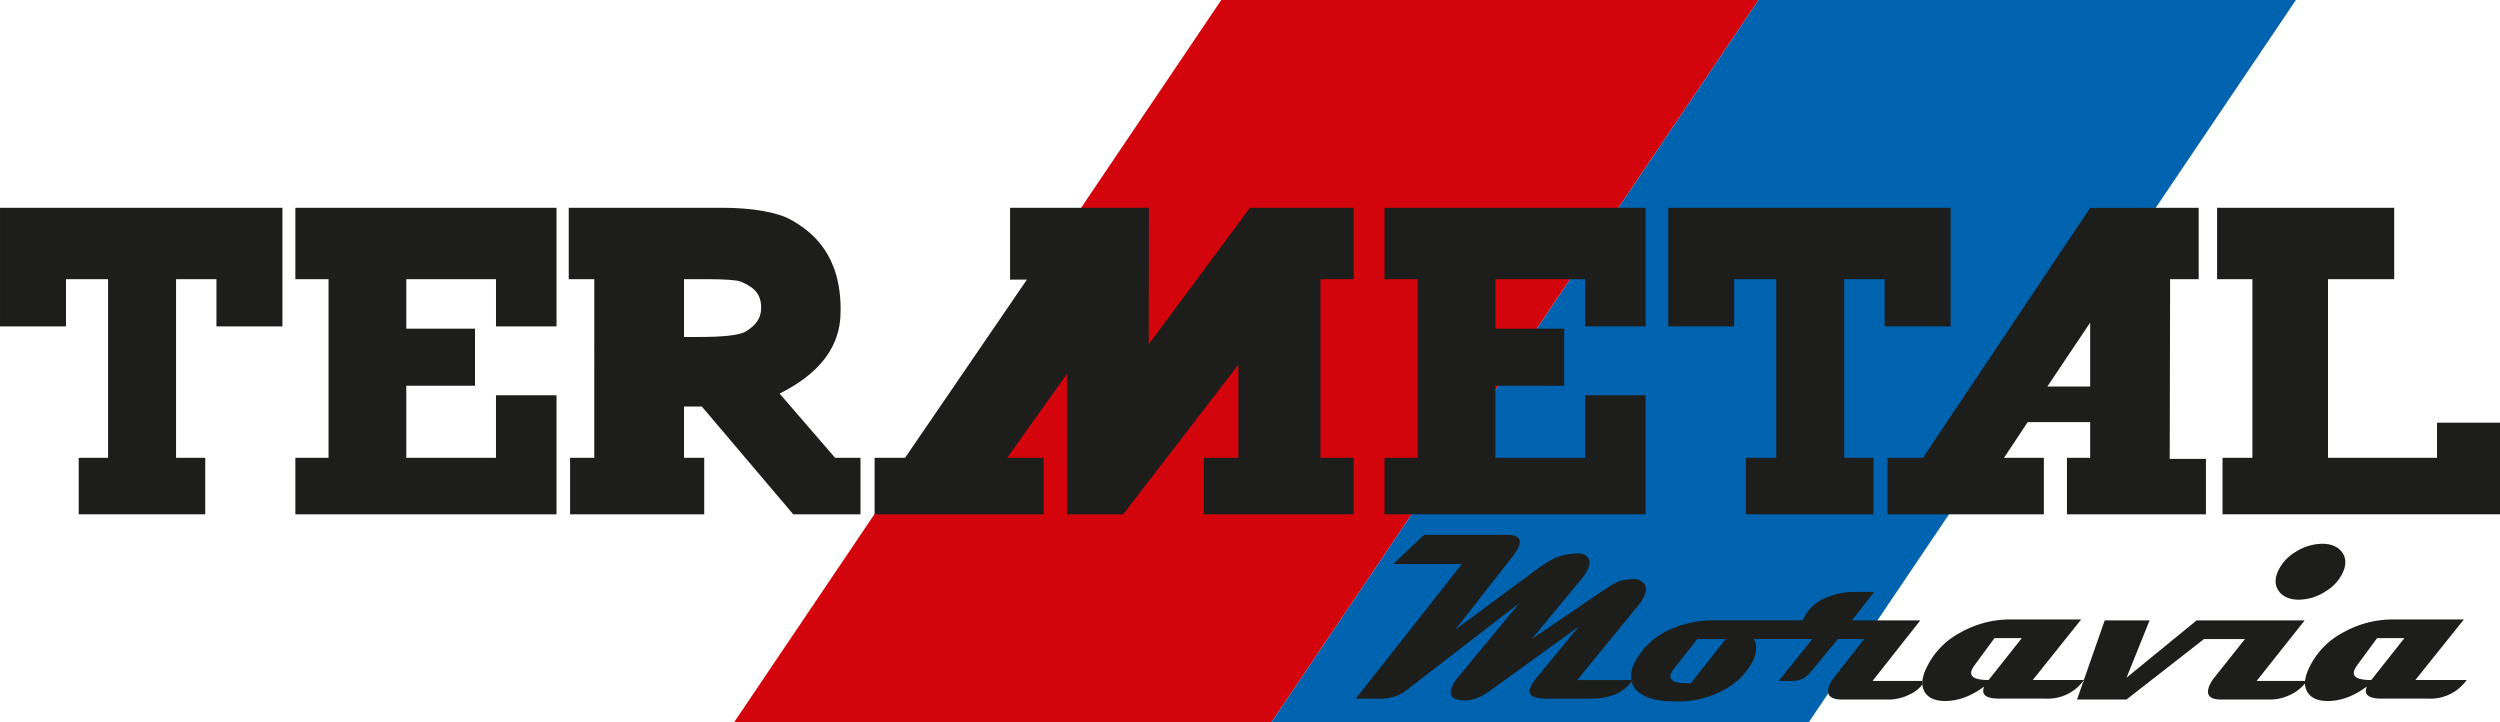
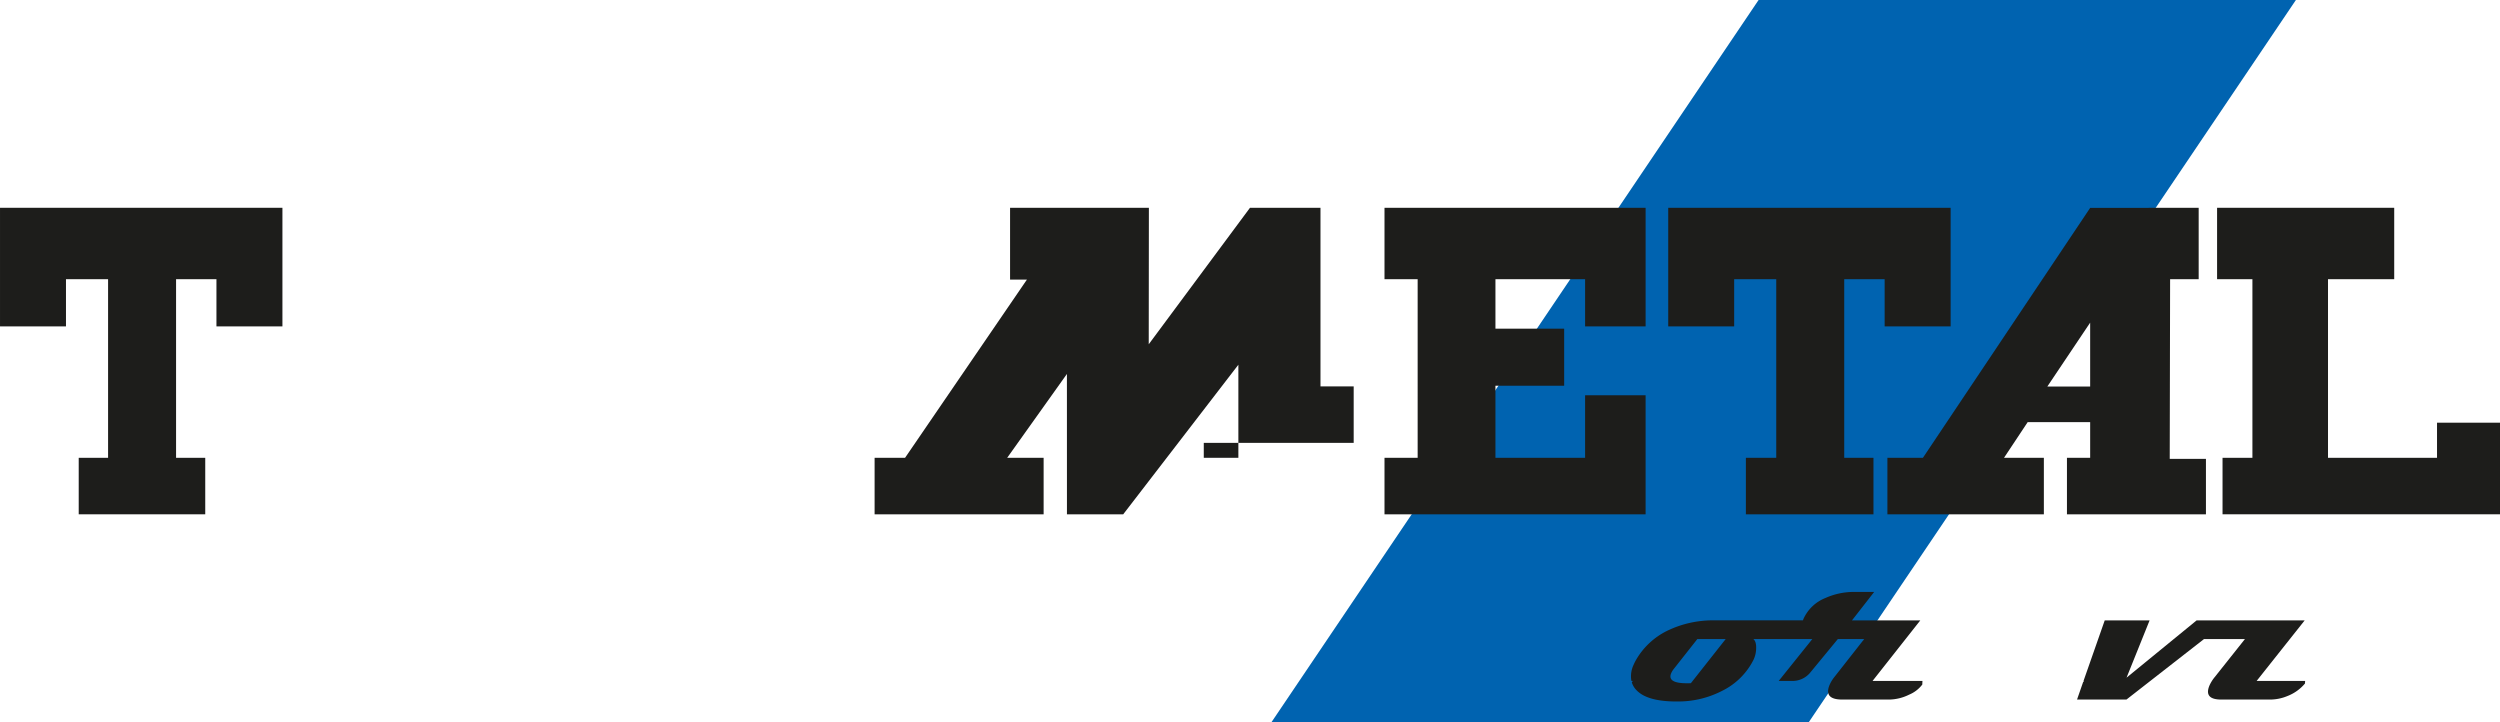
<svg xmlns="http://www.w3.org/2000/svg" width="769.636" height="222.3" viewBox="0 0 769.636 222.3">
  <g id="Group_200" data-name="Group 200" transform="translate(-16.296 -16.296)">
-     <path id="Path_347" data-name="Path 347" d="M389.233,16.3H223.819L73.876,238.6H239.29Z" transform="translate(168.45 0)" fill="#d3040b" />
    <path id="Path_348" data-name="Path 348" d="M431.371,16.3H265.958L116.015,238.6H281.428Z" transform="translate(291.725 0)" fill="#0063b0" />
    <g id="Group_128" data-name="Group 128" transform="translate(433.693 180.927)">
-       <path id="Path_349" data-name="Path 349" d="M210.9,72.826a3.645,3.645,0,0,0-2.43-.938,13.238,13.238,0,0,0-5.5.938,57.72,57.72,0,0,0-5.661,3.553L176.9,90.239l14.913-18.053a14.572,14.572,0,0,0,2.316-3.553c.711-1.7.526-2.976-.506-3.847a3.472,3.472,0,0,0-2.265-.8,18.036,18.036,0,0,0-7.882,1.625,48.533,48.533,0,0,0-6.622,4.377l-23.643,17.48L170.67,65.222a14.876,14.876,0,0,0,2.108-3.368c1.009-2.406-.228-3.619-3.733-3.619h-25.41l-9.508,9.025h21.123l-32.625,41.422h7.7a12.632,12.632,0,0,0,8.067-2.724l34.619-26.713-18.858,22.772a11.948,11.948,0,0,0-1.923,3.023c-1.009,2.406-.137,3.761,2.634,4.079a9.592,9.592,0,0,0,1.4.118c2.406,0,5.064-1.079,8-3.211l26.988-19.517-12.781,15.51a13.685,13.685,0,0,0-2.108,3.207c-.985,2.292.663,3.458,4.946,3.458h13.657q8.626,0,12.624-5.315c.114-.137.228-.275.322-.412H190.788L209.3,80.32a14.131,14.131,0,0,0,2.2-3.415C212.233,75.118,212.048,73.745,210.9,72.826Zm-3.435,30.128a2.307,2.307,0,0,0,.114.412c.114-.137.228-.275.322-.412Zm89.6,0c-.024.369-.047.734-.047,1.1a4.384,4.384,0,0,0,.644-1.1Zm33.955,0L345.939,84.3h-21.72a31.075,31.075,0,0,0-15.282,3.941,23.9,23.9,0,0,0-11.042,11.847,12.787,12.787,0,0,0-.824,2.862c-.024.369-.047.734-.047,1.1a5.448,5.448,0,0,0,.848,2.775c1.146,1.7,3.207,2.587,6.139,2.587q6.053,0,12.075-4.467c-1.052,2.5.506,3.733,4.6,3.733H335.1a13.549,13.549,0,0,0,11.431-5.405,1.687,1.687,0,0,0,.275-.322Zm-13.586,0c-4.31,0-6.026-1.052-5.158-3.136a6.7,6.7,0,0,1,.828-1.421l6.139-8.342h8.408Zm29.21,0-.114.322a1.687,1.687,0,0,0,.275-.322Zm79.546-39.427c-1.284-1.649-3.3-2.52-6.069-2.52a15.48,15.48,0,0,0-8.2,2.52,13.485,13.485,0,0,0-5.476,6.069c-.985,2.383-.871,4.424.412,6.1,1.26,1.649,3.3,2.52,6.12,2.52a15.311,15.311,0,0,0,8.134-2.52,13.063,13.063,0,0,0,5.472-6.1C427.592,67.236,427.455,65.222,426.195,63.527Zm-11.317,39.427c-.023.275-.047.53-.047.781.232-.251.412-.506.62-.781Zm33.932,0L463.746,84.3h-21.72a31.1,31.1,0,0,0-15.305,3.941A23.853,23.853,0,0,0,415.7,100.092a13.464,13.464,0,0,0-.824,2.862c-.023.275-.047.53-.047.781a5.3,5.3,0,0,0,.848,3.093c1.123,1.7,3.188,2.587,6.139,2.587,4.035,0,8.067-1.488,12.051-4.467-1.029,2.5.506,3.733,4.609,3.733h14.41a13.719,13.719,0,0,0,11.729-5.727Zm-13.562,0c-4.33,0-6.049-1.052-5.178-3.136a7.621,7.621,0,0,1,.824-1.421l6.139-8.342h8.408Z" transform="translate(-122.626 -58.235)" fill="#1d1d1b" />
      <path id="Path_350" data-name="Path 350" d="M249.41,83.6c-.023.275-.047.526-.047.777a13.3,13.3,0,0,1-5.429,3.874,13.914,13.914,0,0,1-5.315,1.076H223.612c-3.643,0-4.856-1.421-3.666-4.306a11.39,11.39,0,0,1,1.629-2.614l9.3-11.706h-12.6L194.4,89.325H179.187l1.88-5.405a1.965,1.965,0,0,0,.275-.322h-.161l6.532-18.65h13.814l-7.1,17.641,21.582-17.641h33.264l-14.8,18.65Z" transform="translate(42.842 -38.596)" fill="#1d1d1b" />
      <path id="Path_351" data-name="Path 351" d="M218.579,90.122l14.709-18.65H212.255l6.826-8.754h-6.163a21.312,21.312,0,0,0-8.82,1.857,12.458,12.458,0,0,0-6.76,6.395c-.067.181-.137.342-.181.5H170.029a32.139,32.139,0,0,0-14.752,3.254,22.461,22.461,0,0,0-9.256,8.5,15.355,15.355,0,0,0-1.009,1.947,8.147,8.147,0,0,0-.663,4.95h.436c-.094.137-.208.275-.322.412a5.954,5.954,0,0,0,1.558,2.544c2.269,2.289,6.414,3.392,12.416,3.368a29.565,29.565,0,0,0,13.932-3.325,21.311,21.311,0,0,0,9.508-9.394,8.391,8.391,0,0,0,.871-3.643c.043-1.4-.232-2.359-.871-2.862h18.167l-10.355,12.9h4.031a7.06,7.06,0,0,0,5.708-2.61L207.9,77.223h8.11l-9.142,11.639a10.747,10.747,0,0,0-1.511,2.473q-1.89,4.5,3.87,4.514h14.595a14.215,14.215,0,0,0,6.026-1.511,9.788,9.788,0,0,0,4.055-3.117c0-.365.024-.734.047-1.1Zm-55.926.687c-.365.024-.777.024-1.26.024-4.078,0-5.66-1.032-4.813-3.07a5.91,5.91,0,0,1,.824-1.354l7.242-9.186h8.726Z" transform="translate(-59.507 -45.12)" fill="#1d1d1b" />
    </g>
    <g id="Group_129" data-name="Group 129" transform="translate(16.296 80.262)">
      <path id="Path_352" data-name="Path 352" d="M16.3,32.591h86.942V69.106H82.931V54.576H70.5v54.988h8.982v17.391H40.529V109.564H49.57V54.576H36.606v14.53H16.3Z" transform="translate(-16.296 -32.59)" fill="#1d1d1b" fill-rule="evenodd" />
      <path id="Path_353" data-name="Path 353" d="M147.126,32.591h86.94V69.106H213.751V54.576h-12.44v54.988h9v17.391H171.03V109.564h9.348V54.576h-12.95v14.53h-20.3Z" transform="translate(366.445 -32.59)" fill="#1d1d1b" fill-rule="evenodd" />
-       <path id="Path_354" data-name="Path 354" d="M101.217,90.3h18.64v36.655H39.46V109.564H49.674V54.576H39.46V32.591h80.4V69.106h-18.64V54.576H73.608V69.8H94.769V87.369H73.608v22.195h27.609Z" transform="translate(51.47 -32.59)" fill="#1d1d1b" fill-rule="evenodd" />
      <path id="Path_355" data-name="Path 355" d="M186.631,90.3h18.628v36.655H124.875V109.564h10.207V54.576H124.875V32.591h80.385V69.106H186.631V54.576h-27.6V69.8h21.157V87.369H159.03v22.195h27.6Z" transform="translate(301.349 -32.59)" fill="#1d1d1b" fill-rule="evenodd" />
-       <path id="Path_356" data-name="Path 356" d="M96.389,54.578v17.79h4.236c7.031,0,12.915-.4,14.976-1.821,1.794-1.209,4.53-2.991,4.53-7.242,0-5.04-3.3-6.654-6.214-7.961-1.134-.518-5.3-.765-9.814-.765Zm54.329,54.988v17.39h-20.7L101.865,93.77H96.389v15.8h6.222v17.39h-41.3v-17.39h7.451V54.578H60.9V32.591h47.526c8.6,0,16.656,1.339,20.8,3.659C136.052,40.01,144.6,47.123,144.6,63.865c0,5.35-.656,16.887-18.787,25.92l17.084,19.78Z" transform="translate(114.19 -32.591)" fill="#1d1d1b" fill-rule="evenodd" />
-       <path id="Path_357" data-name="Path 357" d="M161.424,126.955H144.1l-.008-43.206L125.7,109.564h11.221v17.391H84.886V109.564h9.376l37.51-54.856H126.59l0-22.117h42.734l-.046,42.018,31.171-42.018h31.926V54.576H222.153v54.988h10.221v17.391h-46.15V109.564h10.65V80.906Z" transform="translate(184.364 -32.59)" fill="#1d1d1b" fill-rule="evenodd" />
+       <path id="Path_357" data-name="Path 357" d="M161.424,126.955H144.1l-.008-43.206L125.7,109.564h11.221v17.391H84.886V109.564h9.376l37.51-54.856H126.59l0-22.117h42.734l-.046,42.018,31.171-42.018h31.926H222.153v54.988h10.221v17.391h-46.15V109.564h10.65V80.906Z" transform="translate(184.364 -32.59)" fill="#1d1d1b" fill-rule="evenodd" />
      <path id="Path_358" data-name="Path 358" d="M257.878,98.751h19.389v28.2H191.848V109.564h9.2V54.576H190.17V32.591H244.7V54.576H224.317v54.988h33.561Z" transform="translate(492.369 -32.59)" fill="#1d1d1b" fill-rule="evenodd" />
      <path id="Path_359" data-name="Path 359" d="M251.229,109.884l.118-55.306h8.793V32.591l-33.406.035-51.487,76.939H164.315l0,17.394h48.166V109.566H200.21l7.29-10.987h19.235v10.987H219.59v17.394h42.788V109.884ZM226.734,87.626h-13.19l13.19-19.671Z" transform="translate(416.731 -32.591)" fill="#1d1d1b" fill-rule="evenodd" />
    </g>
  </g>
</svg>